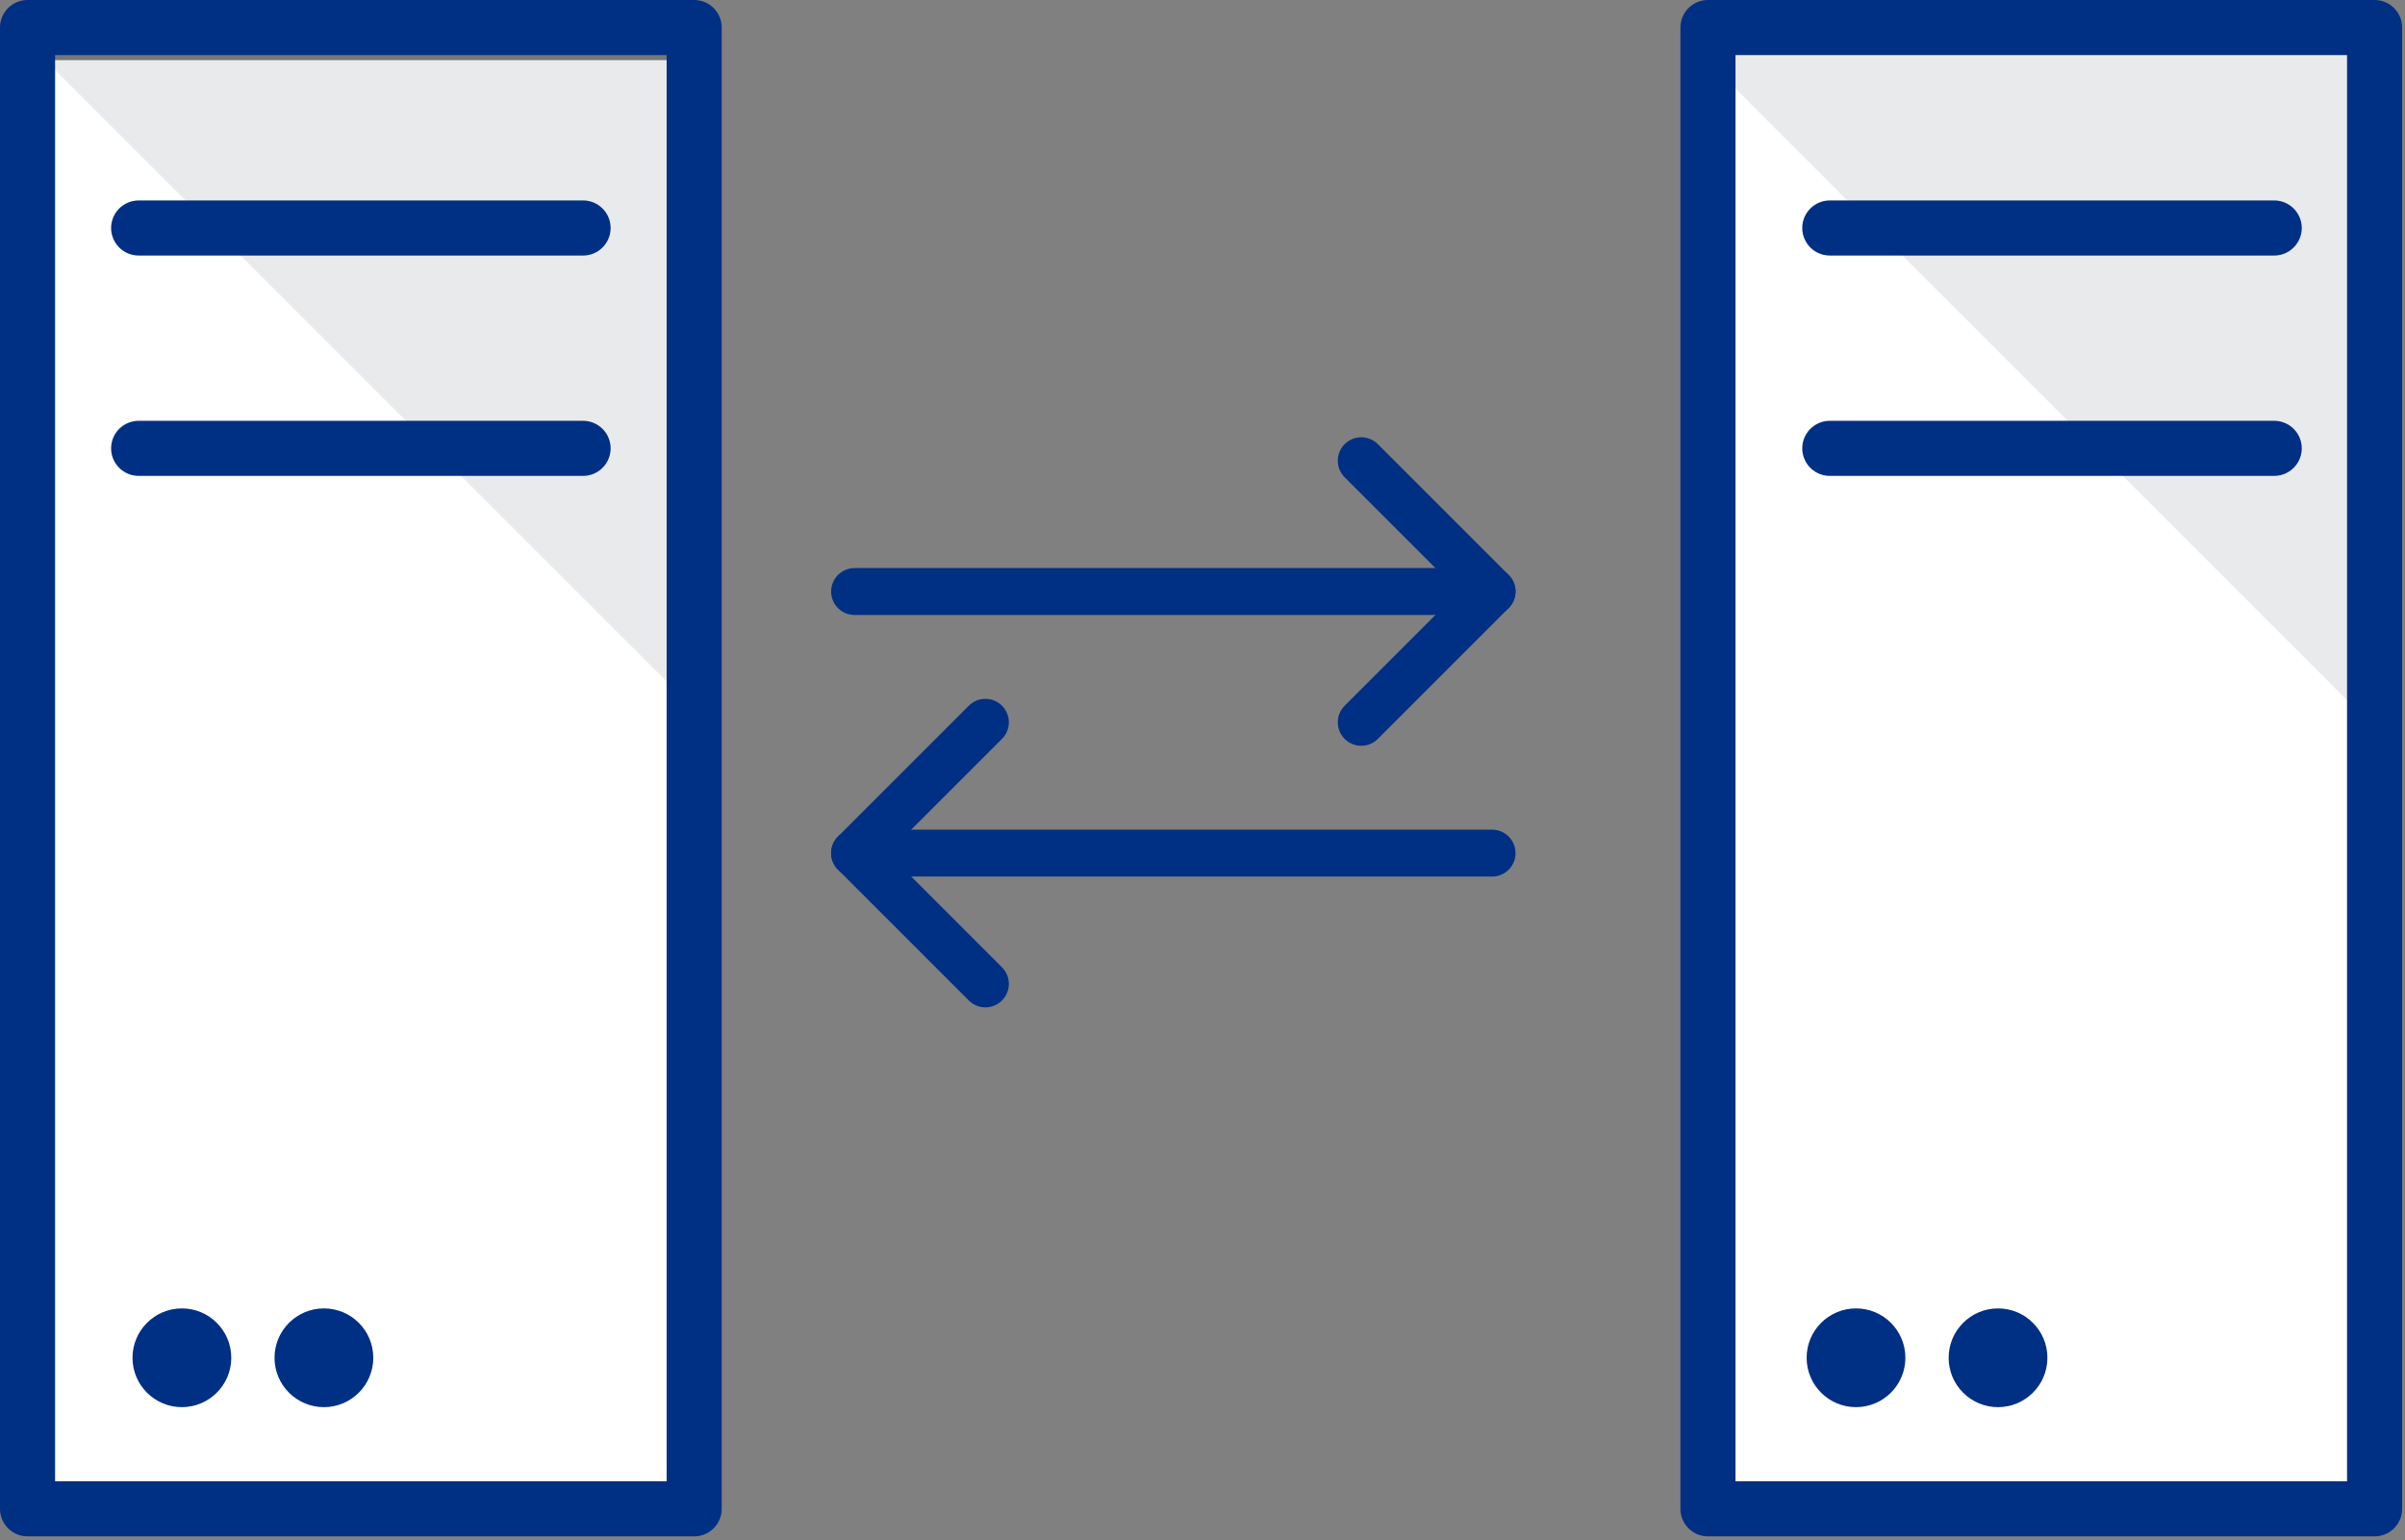
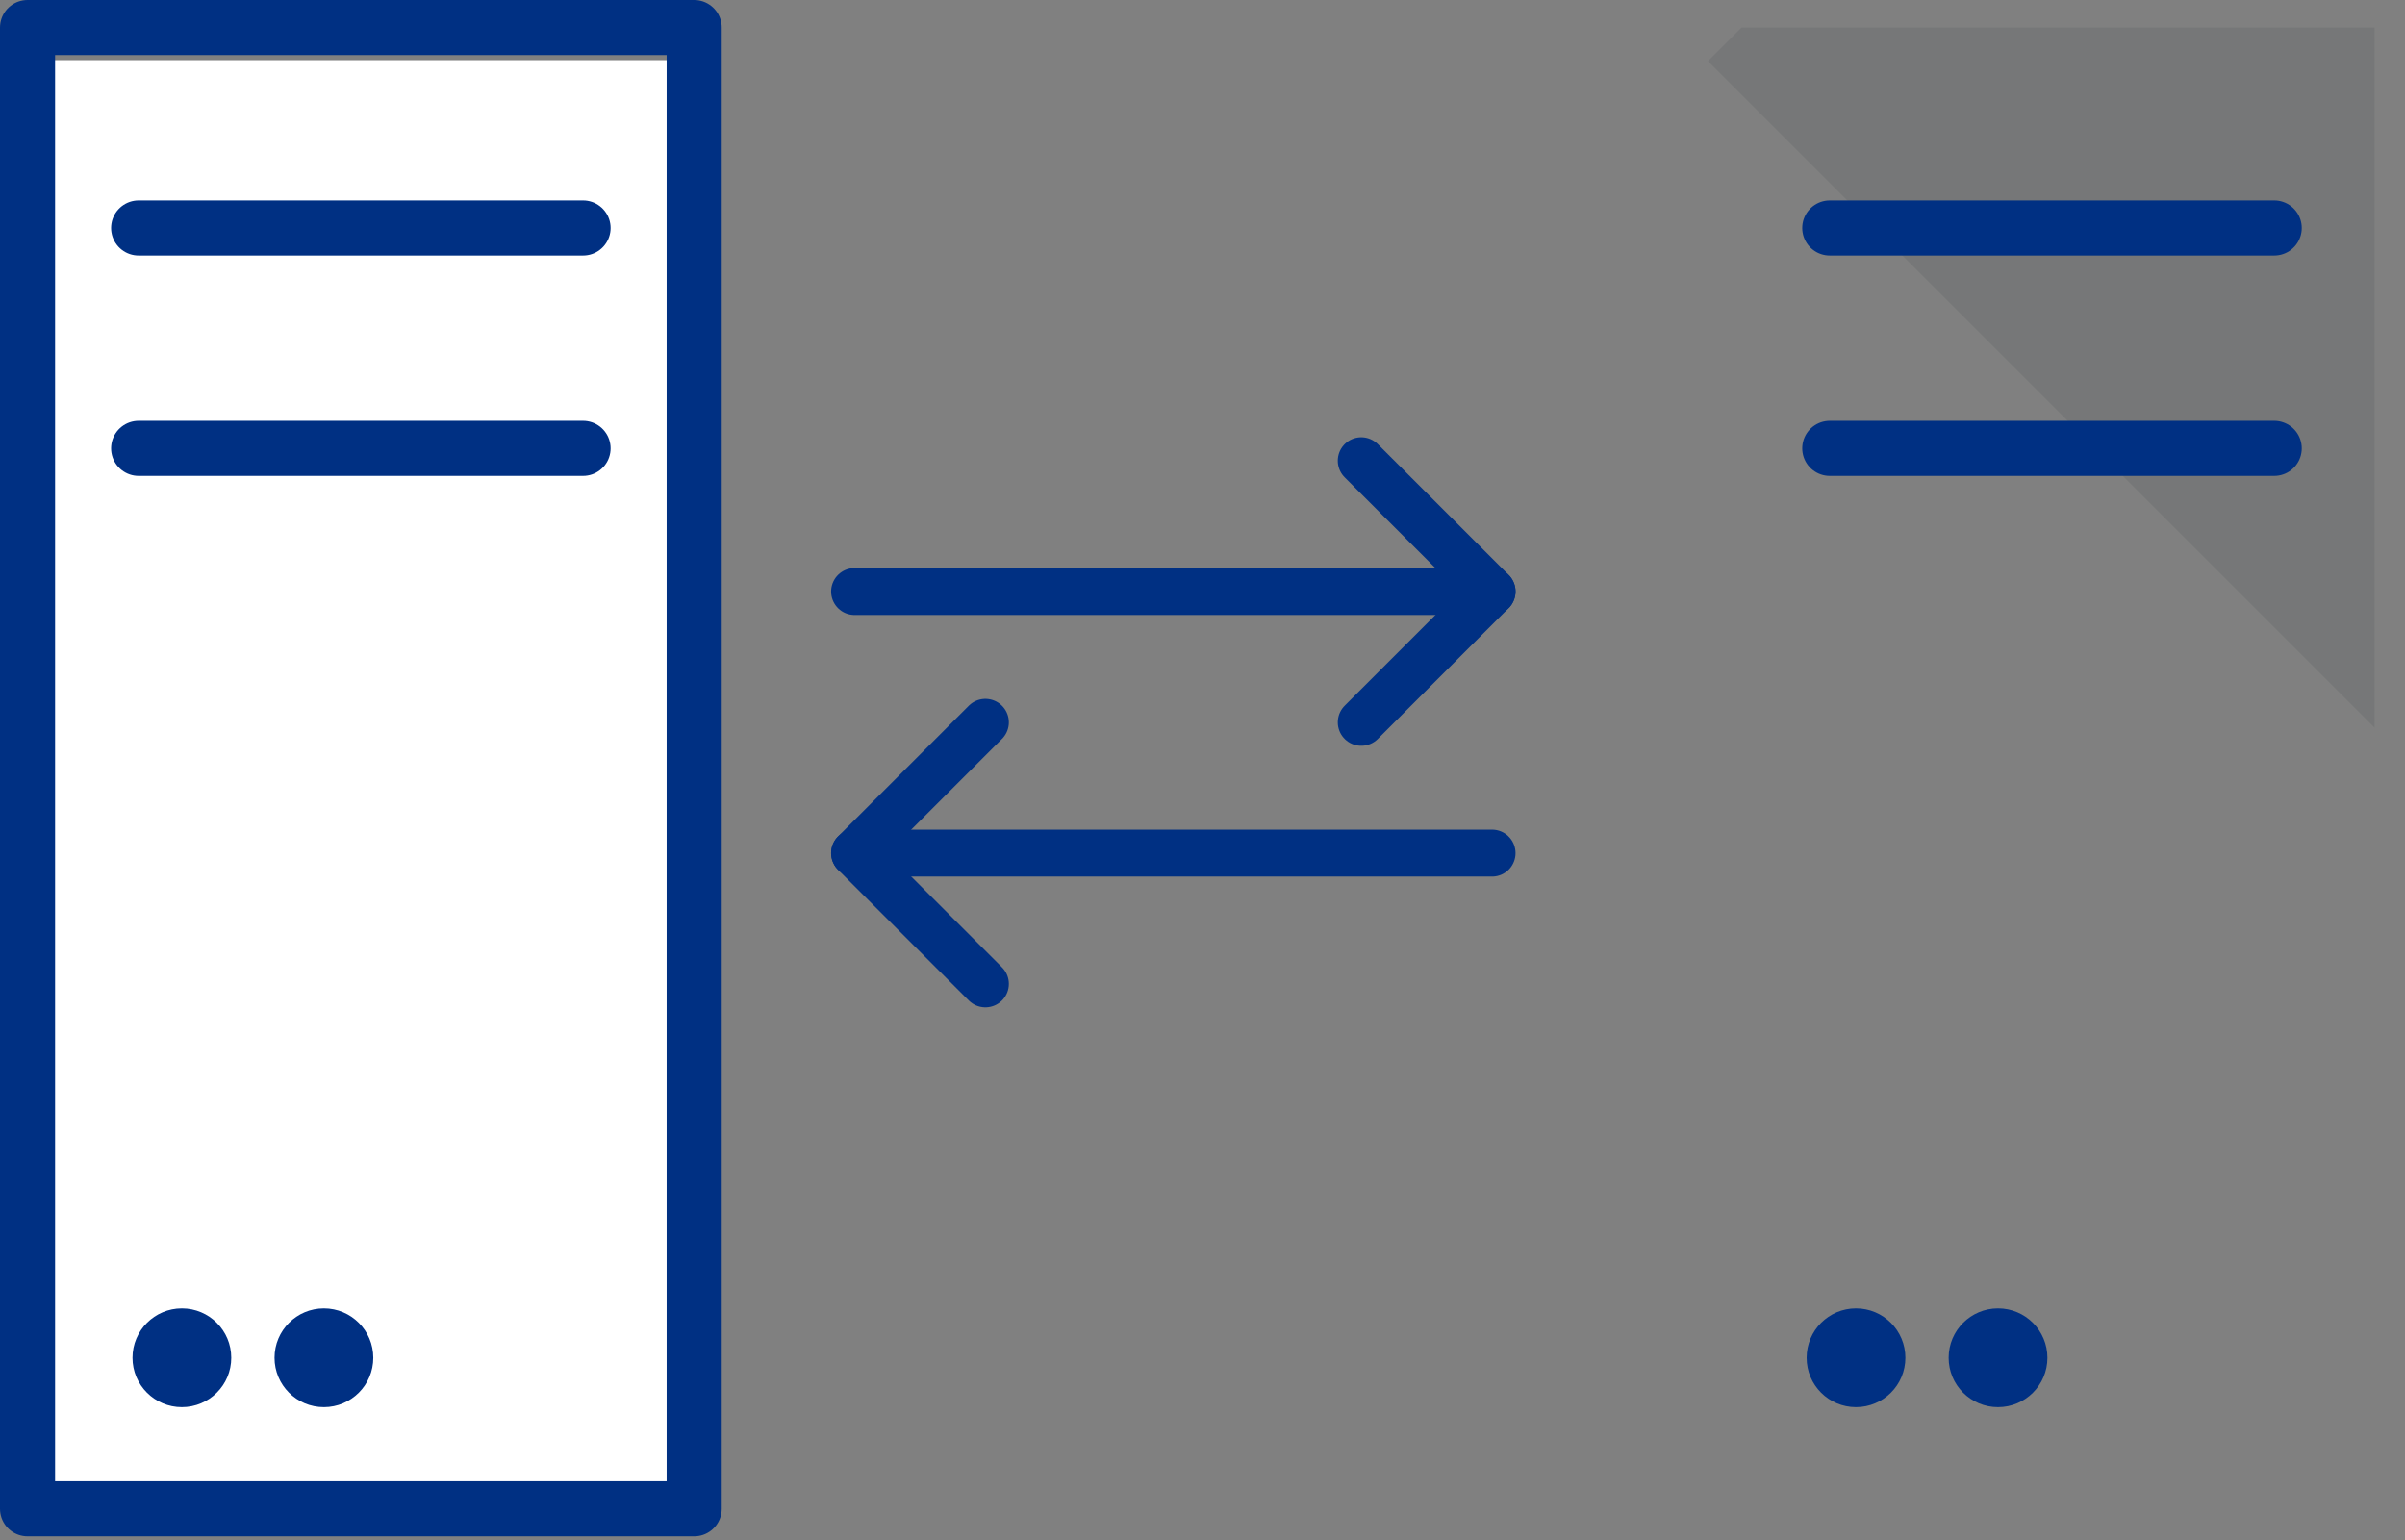
<svg xmlns="http://www.w3.org/2000/svg" width="100%" height="100%" viewBox="0 0 534 342" version="1.1" xml:space="preserve" style="fill-rule:evenodd;clip-rule:evenodd;stroke-linecap:round;stroke-linejoin:round;stroke-miterlimit:1.5;">
  <rect x="0" y="0" width="534" height="342" fill="#808080" stroke="none" />
  <g>
-     <rect x="379.229" y="6.115" width="148.02" height="328.934" style="fill:#fff;" />
    <clipPath id="_clip1">
      <rect x="379.229" y="6.115" width="148.02" height="328.934" />
    </clipPath>
    <g clip-path="url(#_clip1)">
      <path d="M643.308,76.079l-163.29,-163.29l-100.789,100.79l163.289,163.289l100.79,-100.789Z" style="fill:#272b36;fill-opacity:0.1;" />
    </g>
-     <rect x="379.229" y="6.115" width="148.02" height="328.934" style="fill:none;stroke:#003083;stroke-width:12.23px;" />
    <path d="M504.961,50.627l-98.68,0" style="fill:none;stroke:#003083;stroke-width:12.23px;stroke-linecap:butt;" />
    <path d="M504.961,99.559l-98.68,-0" style="fill:none;stroke:#003083;stroke-width:12.23px;stroke-linecap:butt;" />
    <circle cx="412.104" cy="301.508" r="10.964" style="fill:#003083;" />
    <circle cx="443.637" cy="301.508" r="10.964" style="fill:#003083;" />
  </g>
  <g>
    <rect x="6.115" y="6.115" width="148.02" height="328.934" style="fill:none;" />
    <clipPath id="_clip2">
      <rect x="6.115" y="6.115" width="148.02" height="328.934" />
    </clipPath>
    <g clip-path="url(#_clip2)">
      <rect x="-18.405" y="13.35" width="186.396" height="356.345" style="fill:#fff;" />
-       <path d="M106.904,-91.378l161.877,161.876l-100.79,100.79l-161.876,-161.876l100.789,-100.79Z" style="fill:#272b36;fill-opacity:0.1;" />
    </g>
    <rect x="6.115" y="6.115" width="148.02" height="328.934" style="fill:none;stroke:#003083;stroke-width:12.23px;" />
    <path d="M129.465,50.627l-98.68,0" style="fill:none;stroke:#003083;stroke-width:12.23px;stroke-linecap:butt;" />
    <path d="M129.465,99.559l-98.68,-0" style="fill:none;stroke:#003083;stroke-width:12.23px;stroke-linecap:butt;" />
    <circle cx="71.92" cy="301.508" r="10.964" style="fill:#003083;" />
    <circle cx="40.387" cy="301.508" r="10.964" style="fill:#003083;" />
  </g>
  <path d="M302.249,160.398l29.044,-29.044l-29.044,-29.044" style="fill:none;stroke:#003083;stroke-width:10.42px;" />
  <path d="M331.293,131.354l-141.544,0" style="fill:none;stroke:#003083;stroke-width:10.42px;" />
  <path d="M218.793,160.398l-29.044,29.044l29.044,29.044" style="fill:none;stroke:#003083;stroke-width:10.42px;" />
  <path d="M189.749,189.442l141.544,0" style="fill:none;stroke:#003083;stroke-width:10.42px;" />
</svg>